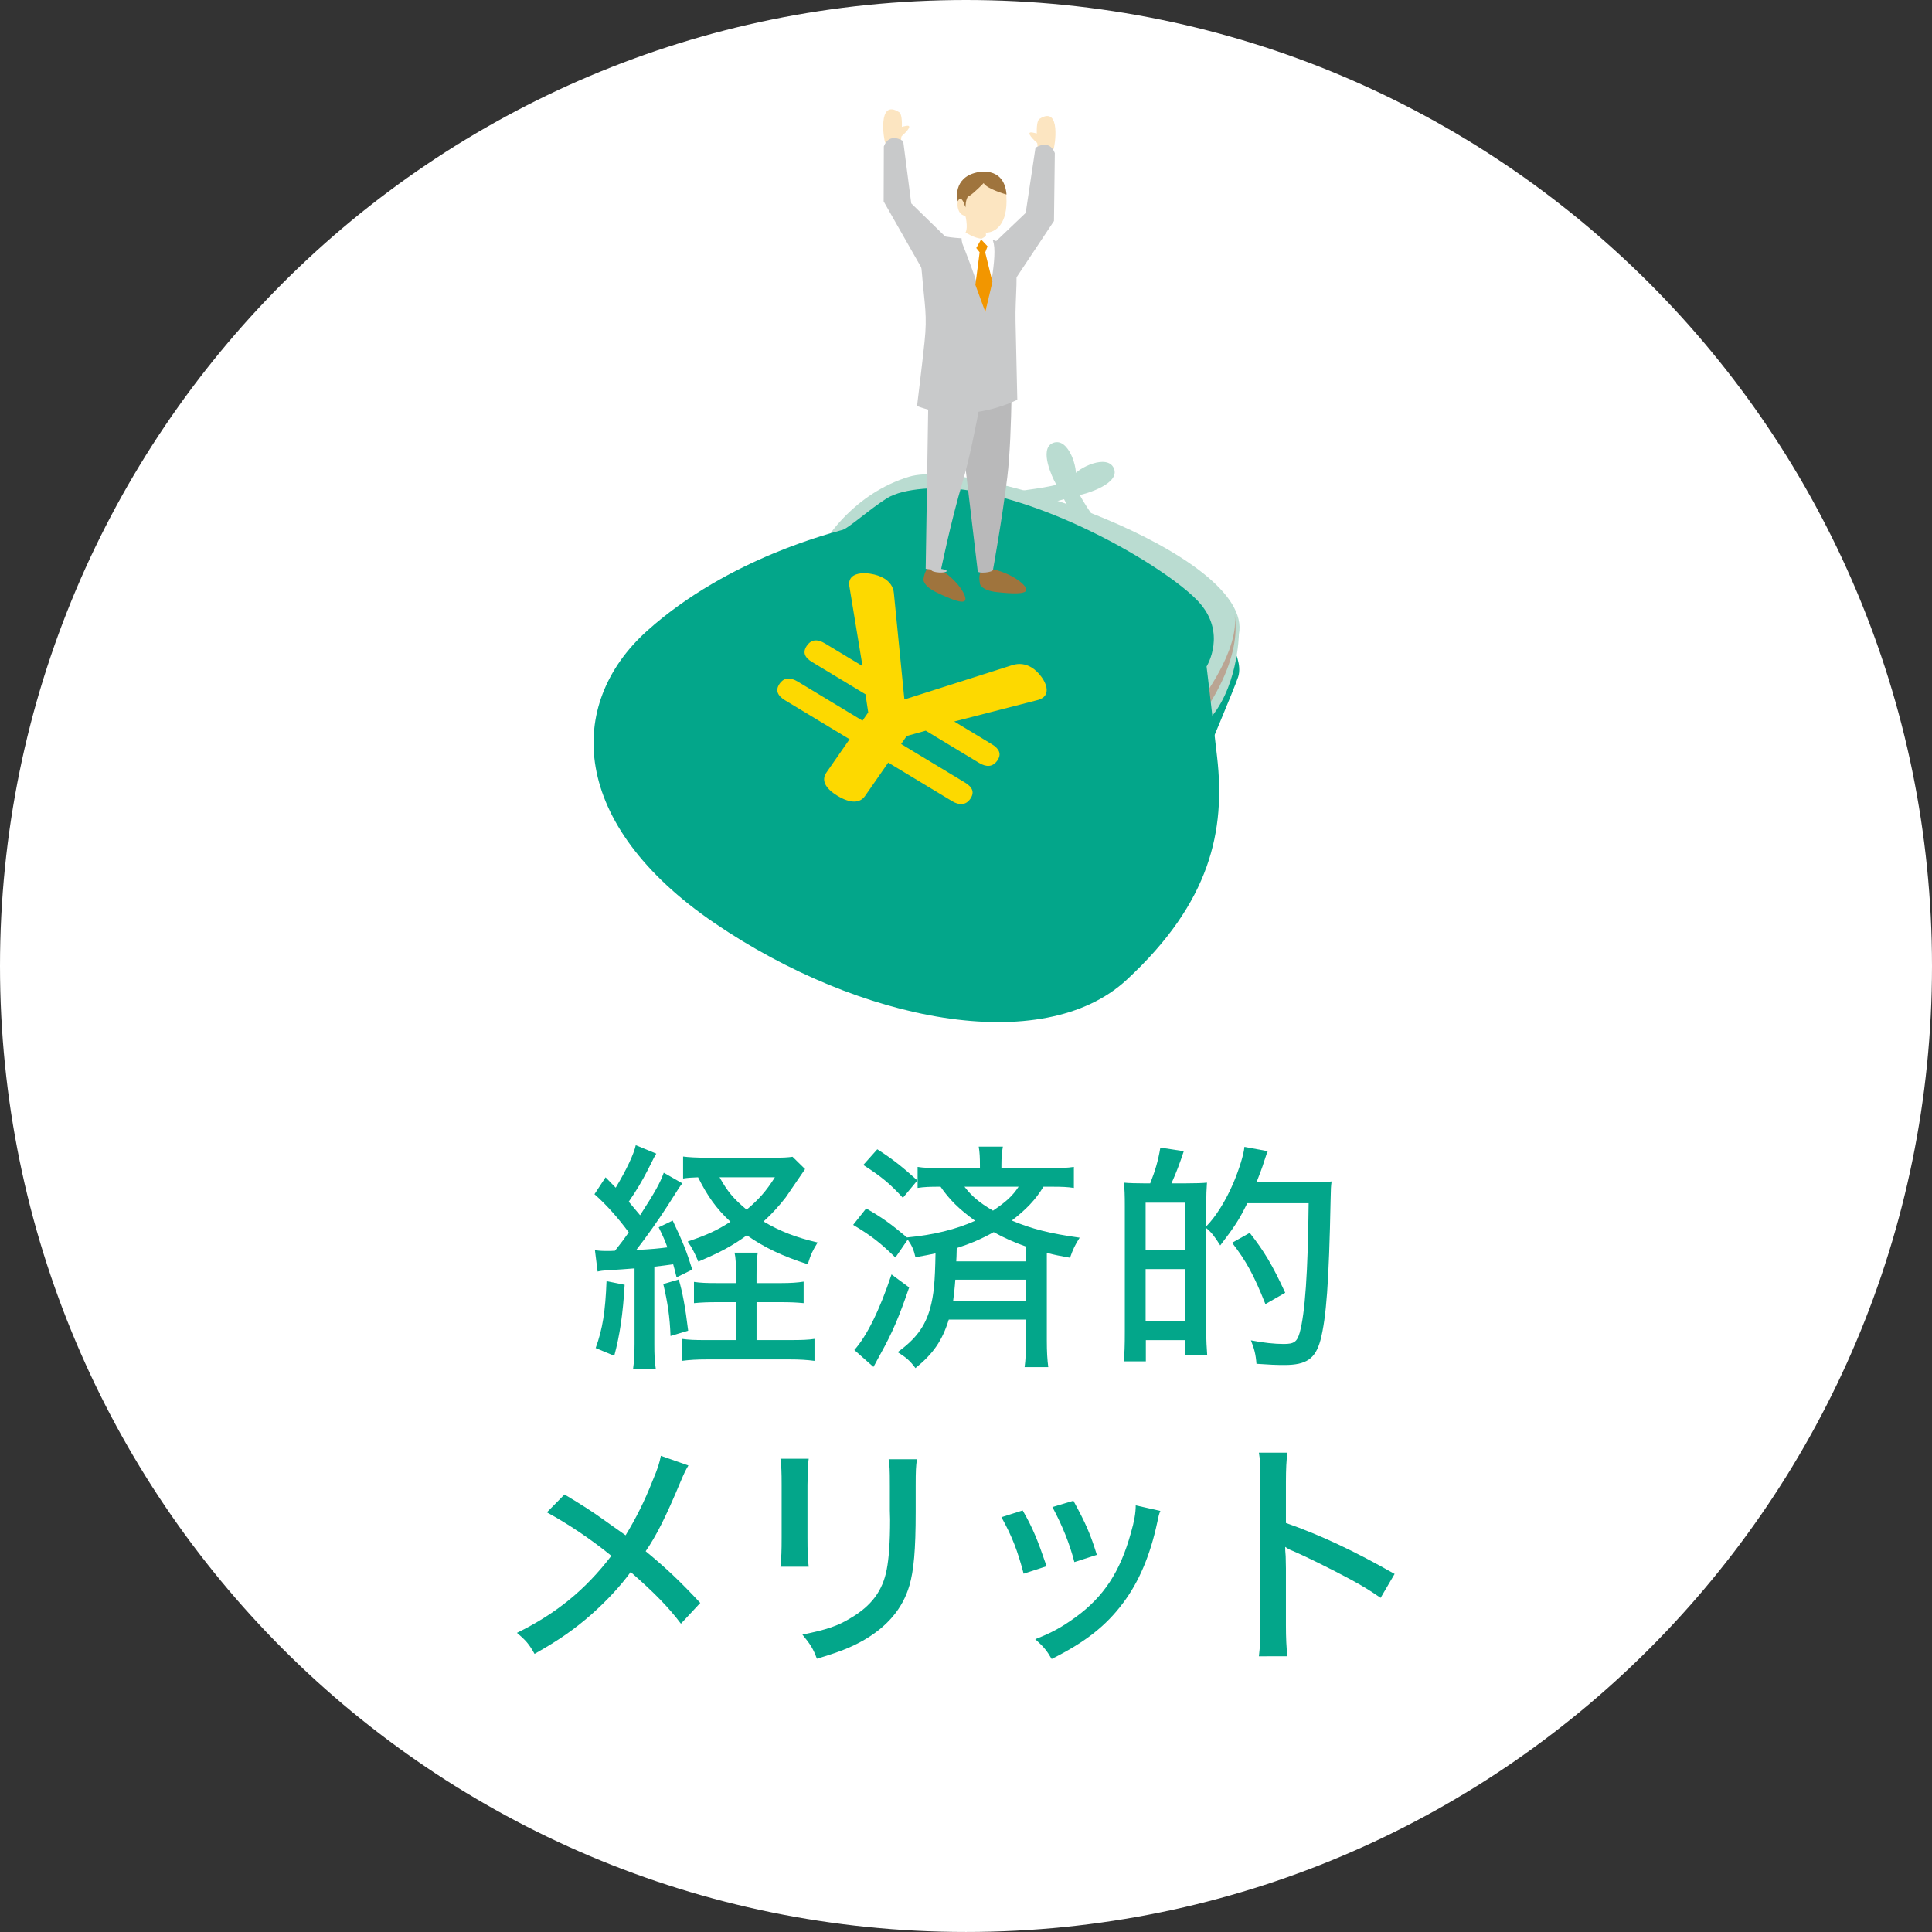
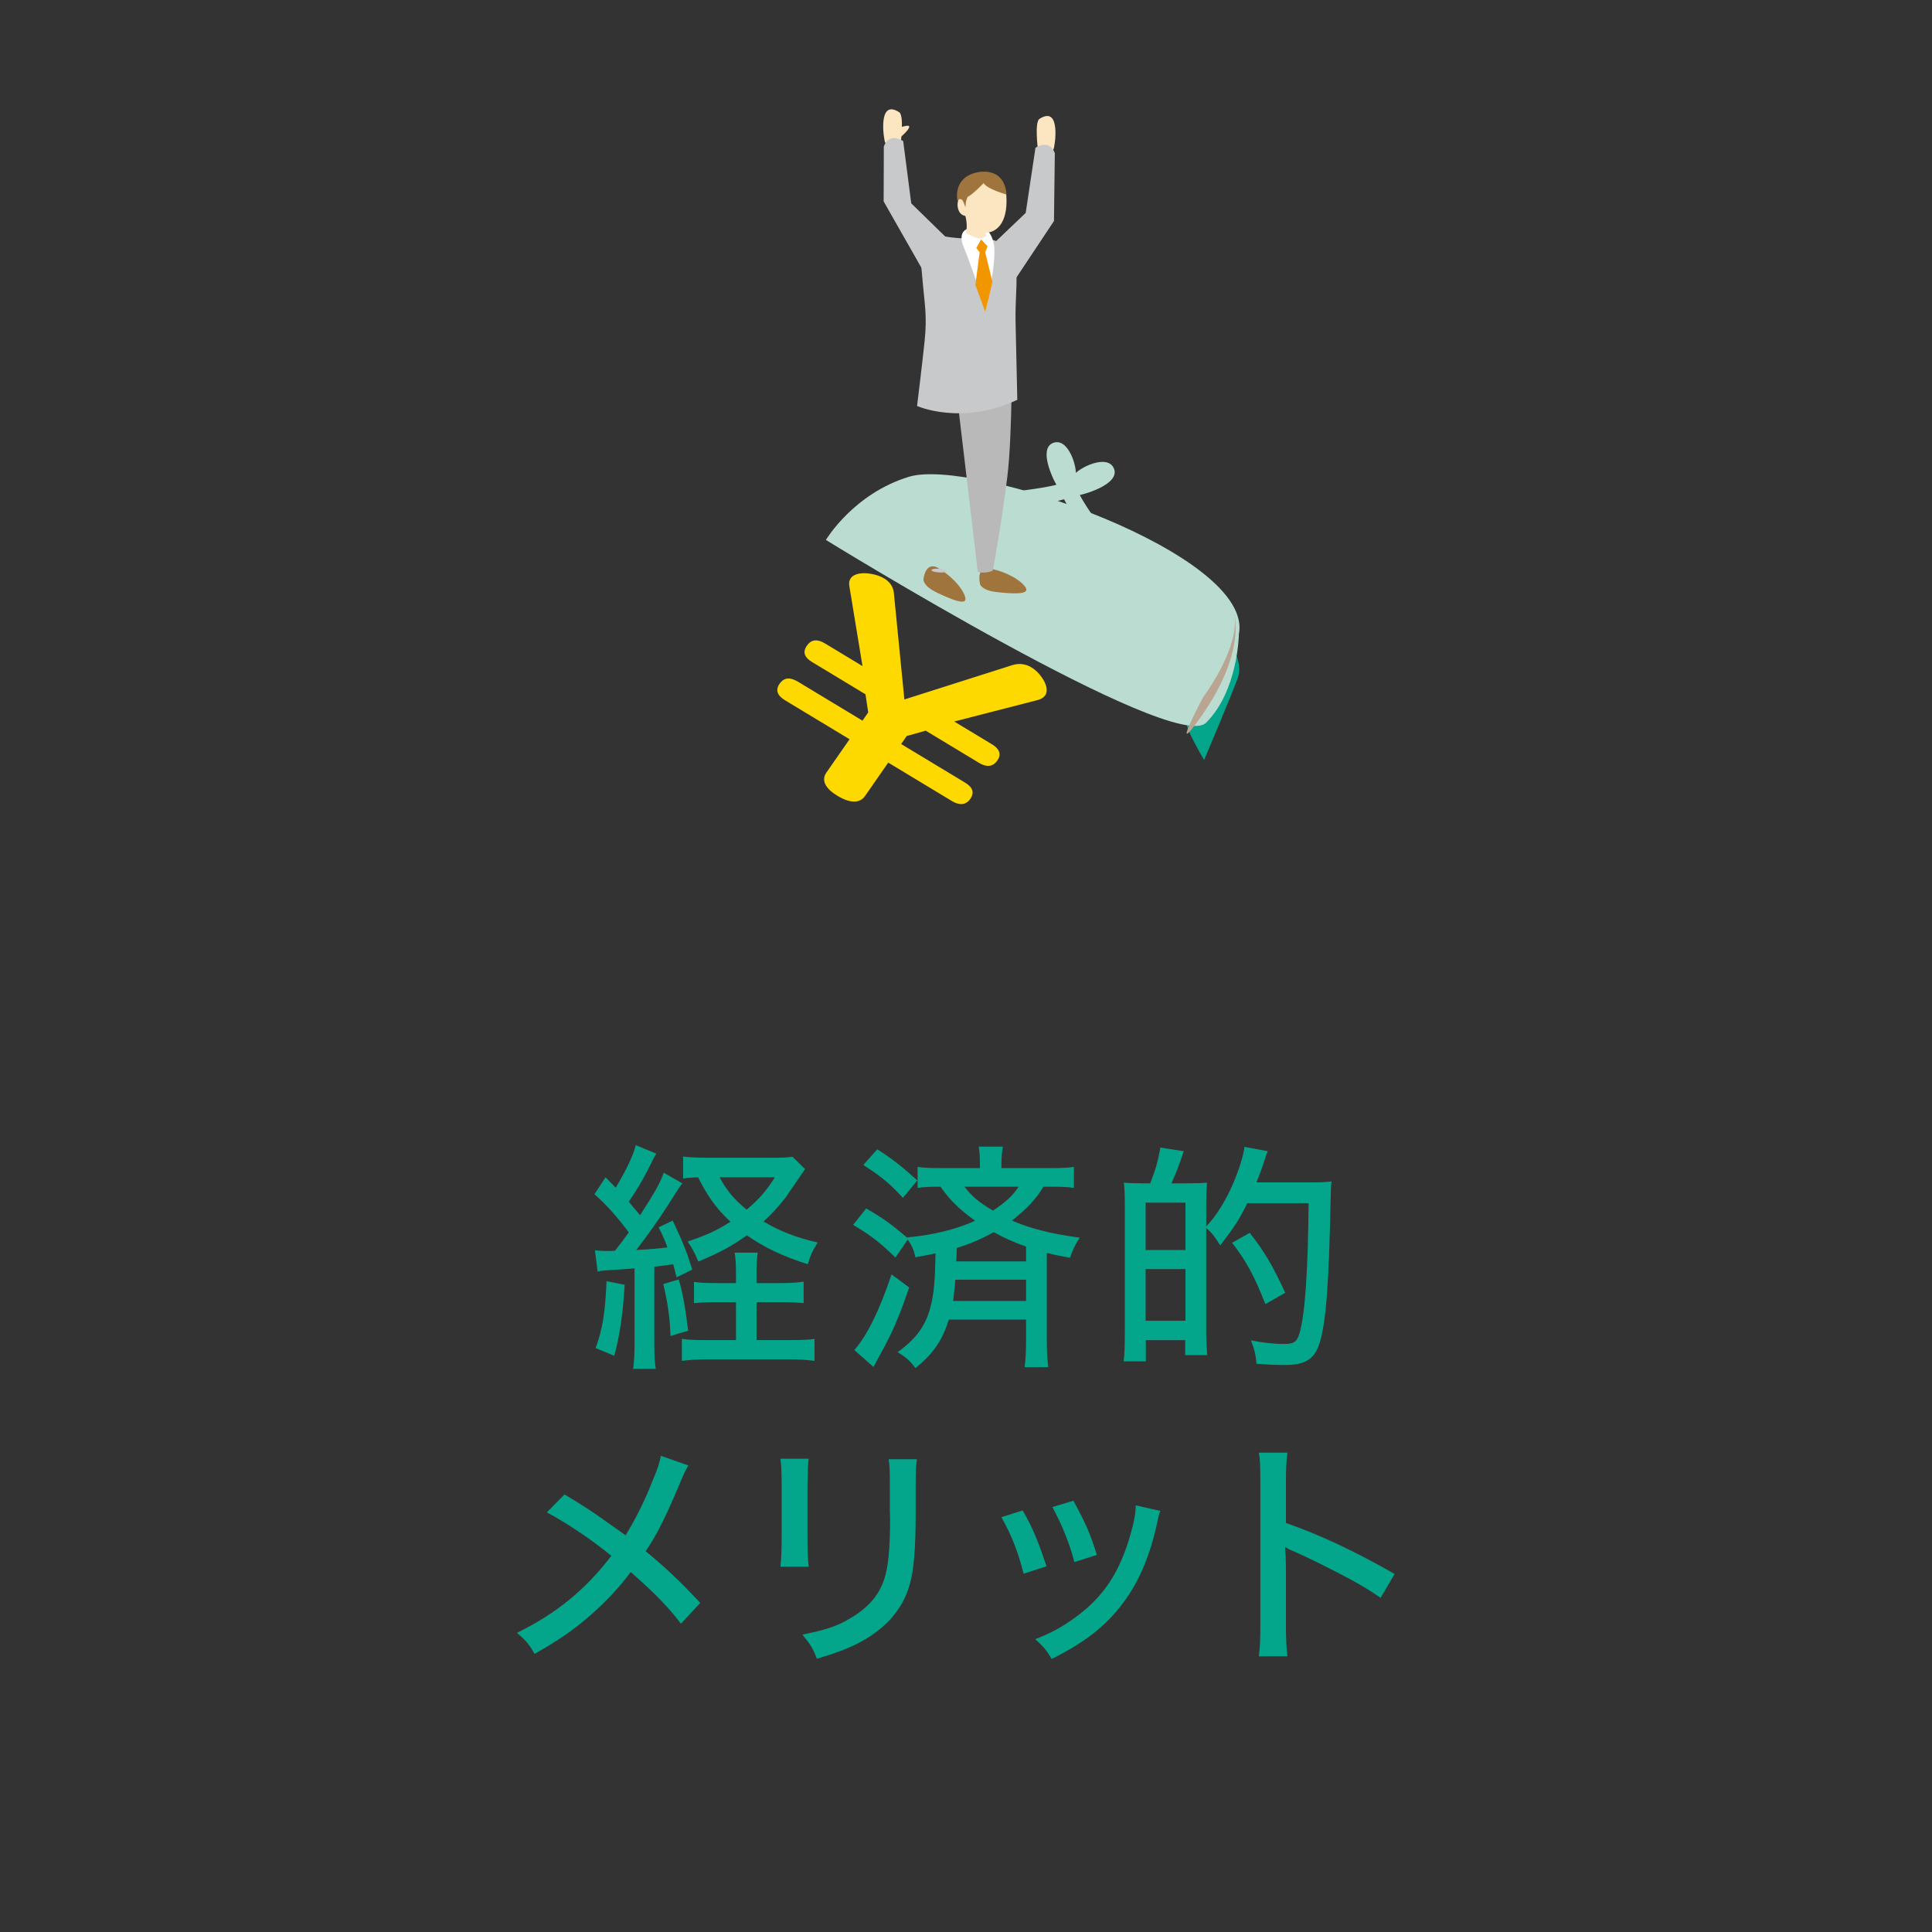
<svg xmlns="http://www.w3.org/2000/svg" version="1.1" id="レイヤー_1" x="0px" y="0px" width="185.031px" height="185.029px" viewBox="0 0 185.031 185.029" enable-background="new 0 0 185.031 185.029" xml:space="preserve">
  <rect x="0" y="0" width="185.031" height="185.029" fill="#333333" stroke="none" />
-   <path fill="#FFFFFF" d="M185.031,92.517c0,51.092-41.424,92.512-92.519,92.512C41.416,185.029,0,143.609,0,92.517  C0,41.419,41.416,0,92.513,0C143.607,0,185.031,41.419,185.031,92.517z" />
  <g>
    <g>
      <g>
        <path fill="#03A68A" d="M56.979,119.738c0.347,0.047,0.602,0.07,1.18,0.07c0.208,0,0.439,0,0.74-0.023     c0.717-0.902,0.717-0.926,1.318-1.758c-1.041-1.412-2.174-2.684-3.285-3.655l1.064-1.619c0.509,0.509,0.579,0.601,0.972,0.995     c1.041-1.735,1.735-3.216,1.92-4.072l1.966,0.811c-0.185,0.301-0.185,0.301-0.833,1.596c-0.532,1.041-1.041,1.896-1.805,3.007     c0.162,0.186,0.509,0.602,1.087,1.296c1.458-2.268,1.897-3.054,2.267-4.071l1.781,1.018c-0.231,0.277-0.231,0.277-1.435,2.175     c-0.763,1.203-2.059,3.029-2.984,4.21c1.596-0.093,2.082-0.14,2.984-0.255c-0.231-0.647-0.37-0.971-0.833-1.92l1.342-0.647     c0.995,2.104,1.318,2.915,1.874,4.696l-1.503,0.74c-0.139-0.602-0.208-0.811-0.324-1.25c-0.694,0.093-0.972,0.139-1.805,0.231     v7.402c0,1.064,0.023,1.665,0.139,2.383h-2.174c0.093-0.671,0.139-1.342,0.139-2.405v-7.218c-1.18,0.093-1.18,0.093-2.66,0.185     c-0.347,0.023-0.579,0.047-0.879,0.116L56.979,119.738z M59.824,123.046c-0.162,2.775-0.462,4.834-0.995,6.801l-1.781-0.74     c0.671-1.851,0.925-3.493,1.041-6.408L59.824,123.046z M65.005,122.537c0.347,1.157,0.625,2.615,0.902,4.904l-1.689,0.51     c-0.069-1.852-0.277-3.216-0.694-4.975L65.005,122.537z M74.791,122.884c0.948,0,1.596-0.047,2.174-0.139v2.059     c-0.717-0.069-1.318-0.093-2.197-0.093h-2.313v3.632H75.6c1.203,0,1.828-0.023,2.406-0.115v2.105     c-0.717-0.094-1.411-0.14-2.429-0.14h-7.819c-1.018,0-1.735,0.046-2.452,0.14v-2.105c0.648,0.092,1.226,0.115,2.198,0.115h2.984     v-3.632h-1.781c-0.879,0-1.527,0.023-2.244,0.093v-2.035c0.602,0.092,1.18,0.115,2.244,0.115h1.781v-0.625     c0-1.203-0.023-1.804-0.139-2.289h2.221c-0.093,0.578-0.116,1.18-0.116,2.289v0.625H74.791z M77.104,111.966     c-1.18,1.711-1.781,2.613-1.851,2.706c-0.647,0.833-1.295,1.55-2.128,2.313c1.596,0.948,3.1,1.526,5.182,2.012     c-0.486,0.787-0.648,1.111-0.948,2.082c-2.383-0.764-4.164-1.596-5.83-2.775c-1.434,1.041-2.568,1.643-4.65,2.521     c-0.347-0.833-0.601-1.318-1.018-1.92c1.897-0.648,2.799-1.064,4.095-1.896c-1.365-1.273-2.198-2.453-3.1-4.257     c-0.601,0.022-0.995,0.046-1.434,0.115v-2.104c0.509,0.069,1.272,0.115,2.429,0.115h6.223c0.879,0,1.365-0.023,1.828-0.092     L77.104,111.966z M68.915,112.752c0.74,1.341,1.341,2.059,2.591,3.1c1.203-1.019,1.874-1.781,2.706-3.1H68.915z" />
        <path fill="#03A68A" d="M82.955,115.736c1.573,0.902,2.336,1.458,3.909,2.776c2.544-0.231,4.742-0.786,6.523-1.597     c-1.527-1.109-2.452-2.012-3.308-3.262c-1.11,0-1.573,0.023-2.198,0.116v-2.013c0.579,0.093,1.18,0.115,2.244,0.115h3.725v-0.277     c0-0.717-0.023-1.248-0.116-1.781h2.313c-0.093,0.533-0.139,1.019-0.139,1.759v0.3h4.626c1.087,0,1.712-0.022,2.313-0.115v2.013     c-0.602-0.093-1.11-0.116-2.151-0.116h-0.763c-0.74,1.227-1.666,2.198-3.031,3.239c1.852,0.786,3.655,1.249,6.5,1.642     c-0.439,0.695-0.624,1.064-0.925,1.921c-1.041-0.186-1.388-0.255-2.221-0.463v8.397c0,1.087,0.046,1.827,0.139,2.544H98.13     c0.092-0.717,0.139-1.526,0.139-2.567v-1.989h-7.402c-0.625,2.013-1.48,3.261-3.192,4.649c-0.509-0.693-0.879-1.018-1.712-1.527     c1.735-1.248,2.637-2.451,3.123-4.209c0.347-1.296,0.463-2.476,0.509-5.252c-0.647,0.139-0.902,0.186-1.92,0.371     c-0.162-0.718-0.347-1.135-0.74-1.689l-1.18,1.712c-1.457-1.411-2.267-2.059-4.048-3.123L82.955,115.736z M87.072,123.3     c-0.972,2.846-1.619,4.35-2.752,6.385l-0.278,0.509c-0.231,0.439-0.231,0.439-0.393,0.718l-1.828-1.619     c1.18-1.319,2.406-3.771,3.562-7.241L87.072,123.3z M84.019,110.069c1.48,0.948,2.382,1.665,3.84,2.984l-1.388,1.665     c-1.226-1.342-2.059-2.035-3.793-3.146L84.019,110.069z M91.491,122.56c-0.046,0.717-0.116,1.296-0.208,2.036h6.986v-2.036     H91.491z M98.269,119.391c-1.156-0.416-2.105-0.833-3.1-1.388c-1.203,0.671-2.244,1.11-3.54,1.526     c-0.023,0.88-0.023,0.88-0.046,1.272h6.686V119.391z M92.37,113.654c0.694,0.902,1.388,1.504,2.73,2.291     c1.272-0.856,1.896-1.435,2.452-2.291H92.37z" />
        <path fill="#03A68A" d="M110.157,113.331c0.485-1.226,0.764-2.175,0.972-3.424l2.243,0.347c-0.393,1.18-0.693,1.99-1.18,3.077     h1.389c0.809,0,1.665-0.022,2.012-0.069c-0.046,0.647-0.069,1.203-0.069,2.013v2.175c0.902-0.902,1.874-2.453,2.614-4.188     c0.532-1.272,0.994-2.729,1.041-3.424l2.244,0.416c-0.093,0.162-0.093,0.186-0.371,1.019c-0.115,0.416-0.439,1.249-0.717,1.966     h5.205c0.902,0,1.527-0.023,1.989-0.092c-0.069,0.508-0.069,0.647-0.093,1.688c-0.162,8.074-0.416,11.358-0.971,13.51     c-0.486,1.781-1.342,2.383-3.447,2.383c-0.81,0-1.388-0.023-2.684-0.115c-0.069-0.902-0.208-1.435-0.531-2.244     c1.18,0.231,2.267,0.347,3.146,0.347c0.995,0,1.272-0.208,1.526-1.087c0.51-1.828,0.787-5.76,0.856-12.398h-5.876     c-0.786,1.596-1.18,2.197-2.591,4.047c-0.532-0.855-0.855-1.271-1.342-1.665v9.831c0,0.902,0.047,1.735,0.093,2.337h-2.105     v-1.435h-3.77v2.035h-2.129c0.093-0.67,0.115-1.503,0.115-2.914v-11.913c0-1.157-0.022-1.688-0.092-2.29     c0.393,0.047,1.318,0.069,2.035,0.069H110.157z M109.718,119.715h3.816v-4.534h-3.816V119.715z M109.718,126.493h3.816v-4.95     h-3.816V126.493z M121.191,124.897c-1.11-2.8-1.851-4.142-3.192-5.876l1.688-0.948c1.388,1.758,2.198,3.123,3.4,5.737     L121.191,124.897z" />
        <path fill="#03A68A" d="M65.931,140.353c-0.254,0.416-0.37,0.647-0.763,1.572c-1.411,3.378-2.313,5.159-3.331,6.64     c1.966,1.619,3.262,2.845,5.228,4.95l-1.851,1.989c-1.18-1.573-2.567-2.983-4.812-4.95c-0.994,1.365-2.29,2.752-3.771,4.071     c-1.642,1.435-3.1,2.452-5.436,3.771c-0.532-0.948-0.833-1.295-1.688-2.013c3.771-1.851,6.546-4.117,9.044-7.379     c-1.896-1.55-4.164-3.077-6.176-4.164l1.688-1.712c1.666,0.995,2.706,1.666,3.793,2.452l2.059,1.458     c0.972-1.597,1.804-3.239,2.567-5.182c0.555-1.319,0.671-1.735,0.81-2.43L65.931,140.353z" />
        <path fill="#03A68A" d="M77.45,139.705c-0.07,0.556-0.07,0.556-0.116,2.476v5.065c0,1.296,0.023,2.082,0.116,2.8h-2.707     c0.093-0.926,0.116-1.458,0.116-2.8v-5.065c0-1.203-0.023-1.781-0.116-2.476H77.45z M87.813,139.751     c-0.093,0.74-0.116,1.064-0.116,2.545v2.498c0,3.654-0.185,5.645-0.601,7.055c-0.648,2.221-2.151,3.979-4.488,5.298     c-1.157,0.647-2.29,1.087-4.372,1.712c-0.37-0.972-0.578-1.318-1.388-2.313c2.313-0.463,3.4-0.833,4.603-1.573     c2.013-1.18,3.077-2.613,3.47-4.649c0.208-1.063,0.324-2.614,0.324-4.812l-0.023-0.855v-2.337c0-1.735-0.023-1.942-0.116-2.567     H87.813z" />
        <path fill="#03A68A" d="M97.944,144.656c0.971,1.688,1.41,2.775,2.289,5.344l-2.197,0.717c-0.578-2.197-1.11-3.586-2.128-5.413     L97.944,144.656z M111.13,144.702c-0.14,0.347-0.162,0.439-0.301,1.11c-0.672,3.146-1.759,5.714-3.285,7.727     c-1.643,2.197-3.632,3.747-6.824,5.344c-0.486-0.834-0.74-1.135-1.573-1.897c1.597-0.624,2.521-1.134,3.863-2.104     c2.706-1.967,4.279-4.373,5.298-8.074c0.323-1.109,0.462-1.92,0.462-2.637L111.13,144.702z M102.802,143.73     c1.227,2.244,1.643,3.238,2.244,5.182l-2.151,0.693c-0.44-1.711-1.134-3.469-2.105-5.273L102.802,143.73z" />
        <path fill="#03A68A" d="M120.566,158.627c0.116-0.995,0.139-1.573,0.139-2.961v-13.764c0-1.597-0.022-2.128-0.139-2.776h2.729     c-0.093,0.74-0.139,1.527-0.139,2.822v3.91c3.308,1.156,6.547,2.683,10.409,4.881l-1.341,2.289     c-1.041-0.717-1.643-1.087-2.869-1.758c-1.758-0.948-4.279-2.197-5.528-2.729c-0.394-0.162-0.394-0.162-0.74-0.394     c0,0.324,0,0.324,0.046,0.902c0,0.209,0.023,0.926,0.023,1.156v5.46c0,1.226,0.046,2.104,0.139,2.961H120.566z" />
      </g>
    </g>
  </g>
  <g>
    <path fill="#03A68A" d="M118.194,62.251c0,0,0.767,1.438,0.384,2.587c-0.384,1.15-3.259,7.953-3.259,7.953   s-2.012-3.449-1.629-3.545C114.073,69.151,118.194,62.251,118.194,62.251z" />
    <path fill="#BADCD1" d="M79.098,51.71c0,0,2.631-4.436,7.972-6.054c6.112-1.853,33.114,7.429,31.58,15.096   c0,0-0.071,5.397-3.138,8.462C112.444,72.281,79.098,51.71,79.098,51.71z" />
    <path fill="#BAA593" d="M115.229,66.771c0,0,4.124-5.464,2.786-8.698c0,0,1.782,3.811-3.011,10.593   C111.821,73.174,115.229,66.771,115.229,66.771z" />
-     <path fill="#03A68A" d="M92.396,46.913c-2.404-0.327-5.841-0.201-7.452,0.806c-1.611,1.007-3.626,2.82-4.229,3.021   c-0.606,0.201-10.877,2.617-18.731,9.667c-7.855,7.049-7.452,18.528,6.444,27.995c13.897,9.465,31.418,12.889,39.475,5.437   c8.056-7.451,9.465-14.299,8.66-21.349c-0.806-7.048-1.008-8.659-1.008-8.659s2.016-3.224-0.805-6.244   C111.931,54.566,101.257,48.121,92.396,46.913z" />
    <path fill="#BADCD1" d="M105.405,50.471c-1.018-1.481-2.684-3.705-2.406-4.63c0.277-0.926-0.648-3.982-2.131-3.427   c-1.48,0.556,0.093,3.612,0.093,3.612l1.761,3.334" />
    <path fill="#BADCD1" d="M97.688,47.016c1.779-0.259,4.542-0.544,5.034-1.377c0.491-0.833,3.363-2.228,3.963-0.764   c0.598,1.466-2.716,2.386-2.716,2.386l-3.642,0.972" />
    <g>
      <path fill="#FDD900" d="M96.981,63.69c0.668-0.199,1.284-0.086,1.8,0.226c0.373,0.226,0.69,0.532,0.979,0.936    c0.477,0.661,0.629,1.326,0.332,1.751c-0.141,0.202-0.354,0.333-0.666,0.43L91.388,69.1l3.619,2.185    c0.689,0.416,0.938,0.939,0.514,1.545c-0.449,0.648-1.062,0.651-1.752,0.234l-5.109-3.085l-1.822,0.508l-0.534,0.769l6.116,3.693    c0.718,0.433,0.938,0.938,0.502,1.565c-0.436,0.627-1.077,0.614-1.738,0.214l-6.116-3.692l-2.221,3.196    c-0.492,0.708-1.405,0.73-2.64-0.016c-1.206-0.727-1.556-1.513-1.065-2.221l2.222-3.197l-6.174-3.728    c-0.717-0.433-0.966-0.956-0.53-1.583c0.436-0.627,1.021-0.647,1.768-0.196l6.174,3.728l0.548-0.791l-0.261-1.736l-5.112-3.087    c-0.718-0.433-0.937-0.939-0.501-1.566c0.436-0.628,1.021-0.646,1.738-0.214l3.59,2.167l-1.265-7.683    c-0.047-0.287,0.006-0.541,0.134-0.723c0.309-0.446,1.049-0.573,1.892-0.437c0.515,0.082,0.945,0.225,1.319,0.451    c0.516,0.312,0.877,0.789,0.926,1.421l1.005,10.169L96.981,63.69z" />
    </g>
    <g>
      <g>
        <g>
          <g>
            <path fill="#FCE5C1" d="M99.388,14.182c0,0,1.268,0.462,1.508,0.111c0.113-0.167,0.783-4.276-1.348-2.905       C99.083,11.688,99.388,14.182,99.388,14.182z" />
            <path fill="#C8C9CA" d="M93.036,25.344l5.197-4.952l0.936-6.241c0,0,1.314-0.913,1.853,0.512l-0.081,6.502L96.731,27.5       L93.036,25.344z" />
-             <path fill="#FCE5C1" d="M99.407,13.761c0,0-1.104-0.938-0.745-1.072c0.162-0.059,0.867,0.163,0.867,0.163l0.032,0.922" />
          </g>
        </g>
      </g>
      <g>
        <g>
          <g>
            <path fill="#FCE5C1" d="M86.282,13.543c0,0-1.267,0.462-1.509,0.111c-0.113-0.167-0.783-4.275,1.348-2.904       C86.585,11.048,86.282,13.543,86.282,13.543z" />
            <path fill="#C8C9CA" d="M92.632,24.707l-5.361-5.231L86.5,13.513c0,0-1.315-0.913-1.854,0.511l-0.018,5.264l4.31,7.574       L92.632,24.707z" />
            <path fill="#FCE5C1" d="M86.261,13.123c0,0,1.104-0.939,0.746-1.072c-0.163-0.06-0.867,0.163-0.867,0.163l-0.034,0.922" />
          </g>
        </g>
      </g>
      <path fill="#9F743D" d="M94.796,54.447c0,0-1.305-0.317-0.938,1.498c0,0,0.147,0.606,1.611,0.761    c1.463,0.162,2.766,0.216,2.826-0.202C98.355,56.088,96.999,54.885,94.796,54.447z" />
      <g>
        <path fill="#B9B9BA" d="M96.905,32.971c0,0,0.078,8.585-0.434,12.715c-0.506,4.13-1.375,8.908-1.375,8.908l-1.455,0.128     l-2.515-21.213L96.905,32.971z" />
        <path fill="#B9B9BA" d="M95.086,54.587c0.009,0.097-0.313,0.208-0.718,0.243c-0.399,0.035-0.734-0.019-0.738-0.115     c-0.006-0.099,0.317-0.207,0.716-0.244C94.752,54.438,95.082,54.488,95.086,54.587z" />
      </g>
      <path fill="#9F743D" d="M89.822,54.385c0,0-1.126-0.734-1.383,1.101c0,0-0.063,0.619,1.264,1.254    c1.327,0.639,2.537,1.125,2.732,0.751C92.63,57.12,91.752,55.534,89.822,54.385z" />
      <g>
-         <path fill="#C8C9CA" d="M94.741,33.629c0,0-1.344,8.472-2.524,12.434c-1.182,3.964-2.116,8.591-2.116,8.591l-1.447-0.177     l0.336-21.525L94.741,33.629z" />
        <path fill="#C8C9CA" d="M90.666,54.693c-0.005,0.095-0.337,0.158-0.74,0.134c-0.401-0.026-0.725-0.127-0.721-0.226     c0.006-0.098,0.336-0.159,0.738-0.134S90.669,54.595,90.666,54.693z" />
      </g>
      <path fill="#C8C9CA" d="M87.828,38.88c0,0,4.253,1.916,9.601-0.59c0,0.002-0.073-3.561-0.168-7.496    c-0.059-2.408,0.354-4.847-0.184-6.329c-0.309-0.844-1.346-1.287-1.895-1.457c-1.146-0.357-3.371,0.148-5.99-0.683    c-1.547-0.491-1.062,1.867-0.894,3.897c0.254,3.051,0.519,3.94,0.245,6.531C88.326,34.833,87.828,38.88,87.828,38.88z" />
      <path fill="#FFFFFF" d="M92.173,23.347c0,0,1.745,4.344,2.197,6.543c0,0,1.146-4.89,0.809-6.53    c-0.23-1.125-0.714-1.321-0.714-1.321S91.563,21.073,92.173,23.347z" />
      <polygon fill="#F29600" points="93.961,22.932 94.581,23.591 94.355,24.173 95.046,26.983 94.37,29.891 93.414,27.282     93.821,24.16 93.499,23.752   " />
      <path fill="#C8C9CA" d="M96.365,24.887" />
      <path fill="#FCE5C1" d="M94.458,22.282c0,0-0.674-0.297-1.622-0.887c0,0-1.426-2.24-0.446-3.704    c0.98-1.462,3.839-1.544,3.994,1.128C96.538,21.491,95.315,22.262,94.458,22.282z" />
      <path fill="#9F743D" d="M93.13,17.985c0,0-0.589,0.952-0.629,1.419c-0.04,0.465-0.04,0.465-0.04,0.465s-0.271-0.933-0.447-0.747    c-0.175,0.184,0.105,0.637,0.148,0.886l-0.478-0.856C91.684,19.153,92.28,18.118,93.13,17.985z" />
      <path fill="#FCE5C1" d="M92.093,19.13c0,0-0.236-0.225-0.348,0.152c-0.11,0.376-0.02,1.173,0.57,1.362    c0.589,0.19,0.861,0.182,0.647,0.078C92.747,20.619,92.093,19.13,92.093,19.13z" />
      <path fill="#9F743D" d="M96.397,18.63c0,0-1.885-0.527-2.193-1.095c0,0-0.922,0.974-1.421,1.258    c-0.501,0.284-0.539,0.041-0.655,0.081c-0.116,0.041-0.444,0.279-0.444,0.279s-0.44-2.104,1.829-2.631    C93.513,16.521,96.167,15.792,96.397,18.63z" />
      <path fill="#FCE5C1" d="M92.425,20.526c0,0,0.329,1.2,0.047,1.744c0,0,0.914,0.582,1.548,0.582c0,0,0.34-0.185,0.387-0.235    c0.047-0.048-0.012-0.296,0.035-0.507C94.49,21.898,92.425,20.526,92.425,20.526z" />
    </g>
  </g>
</svg>